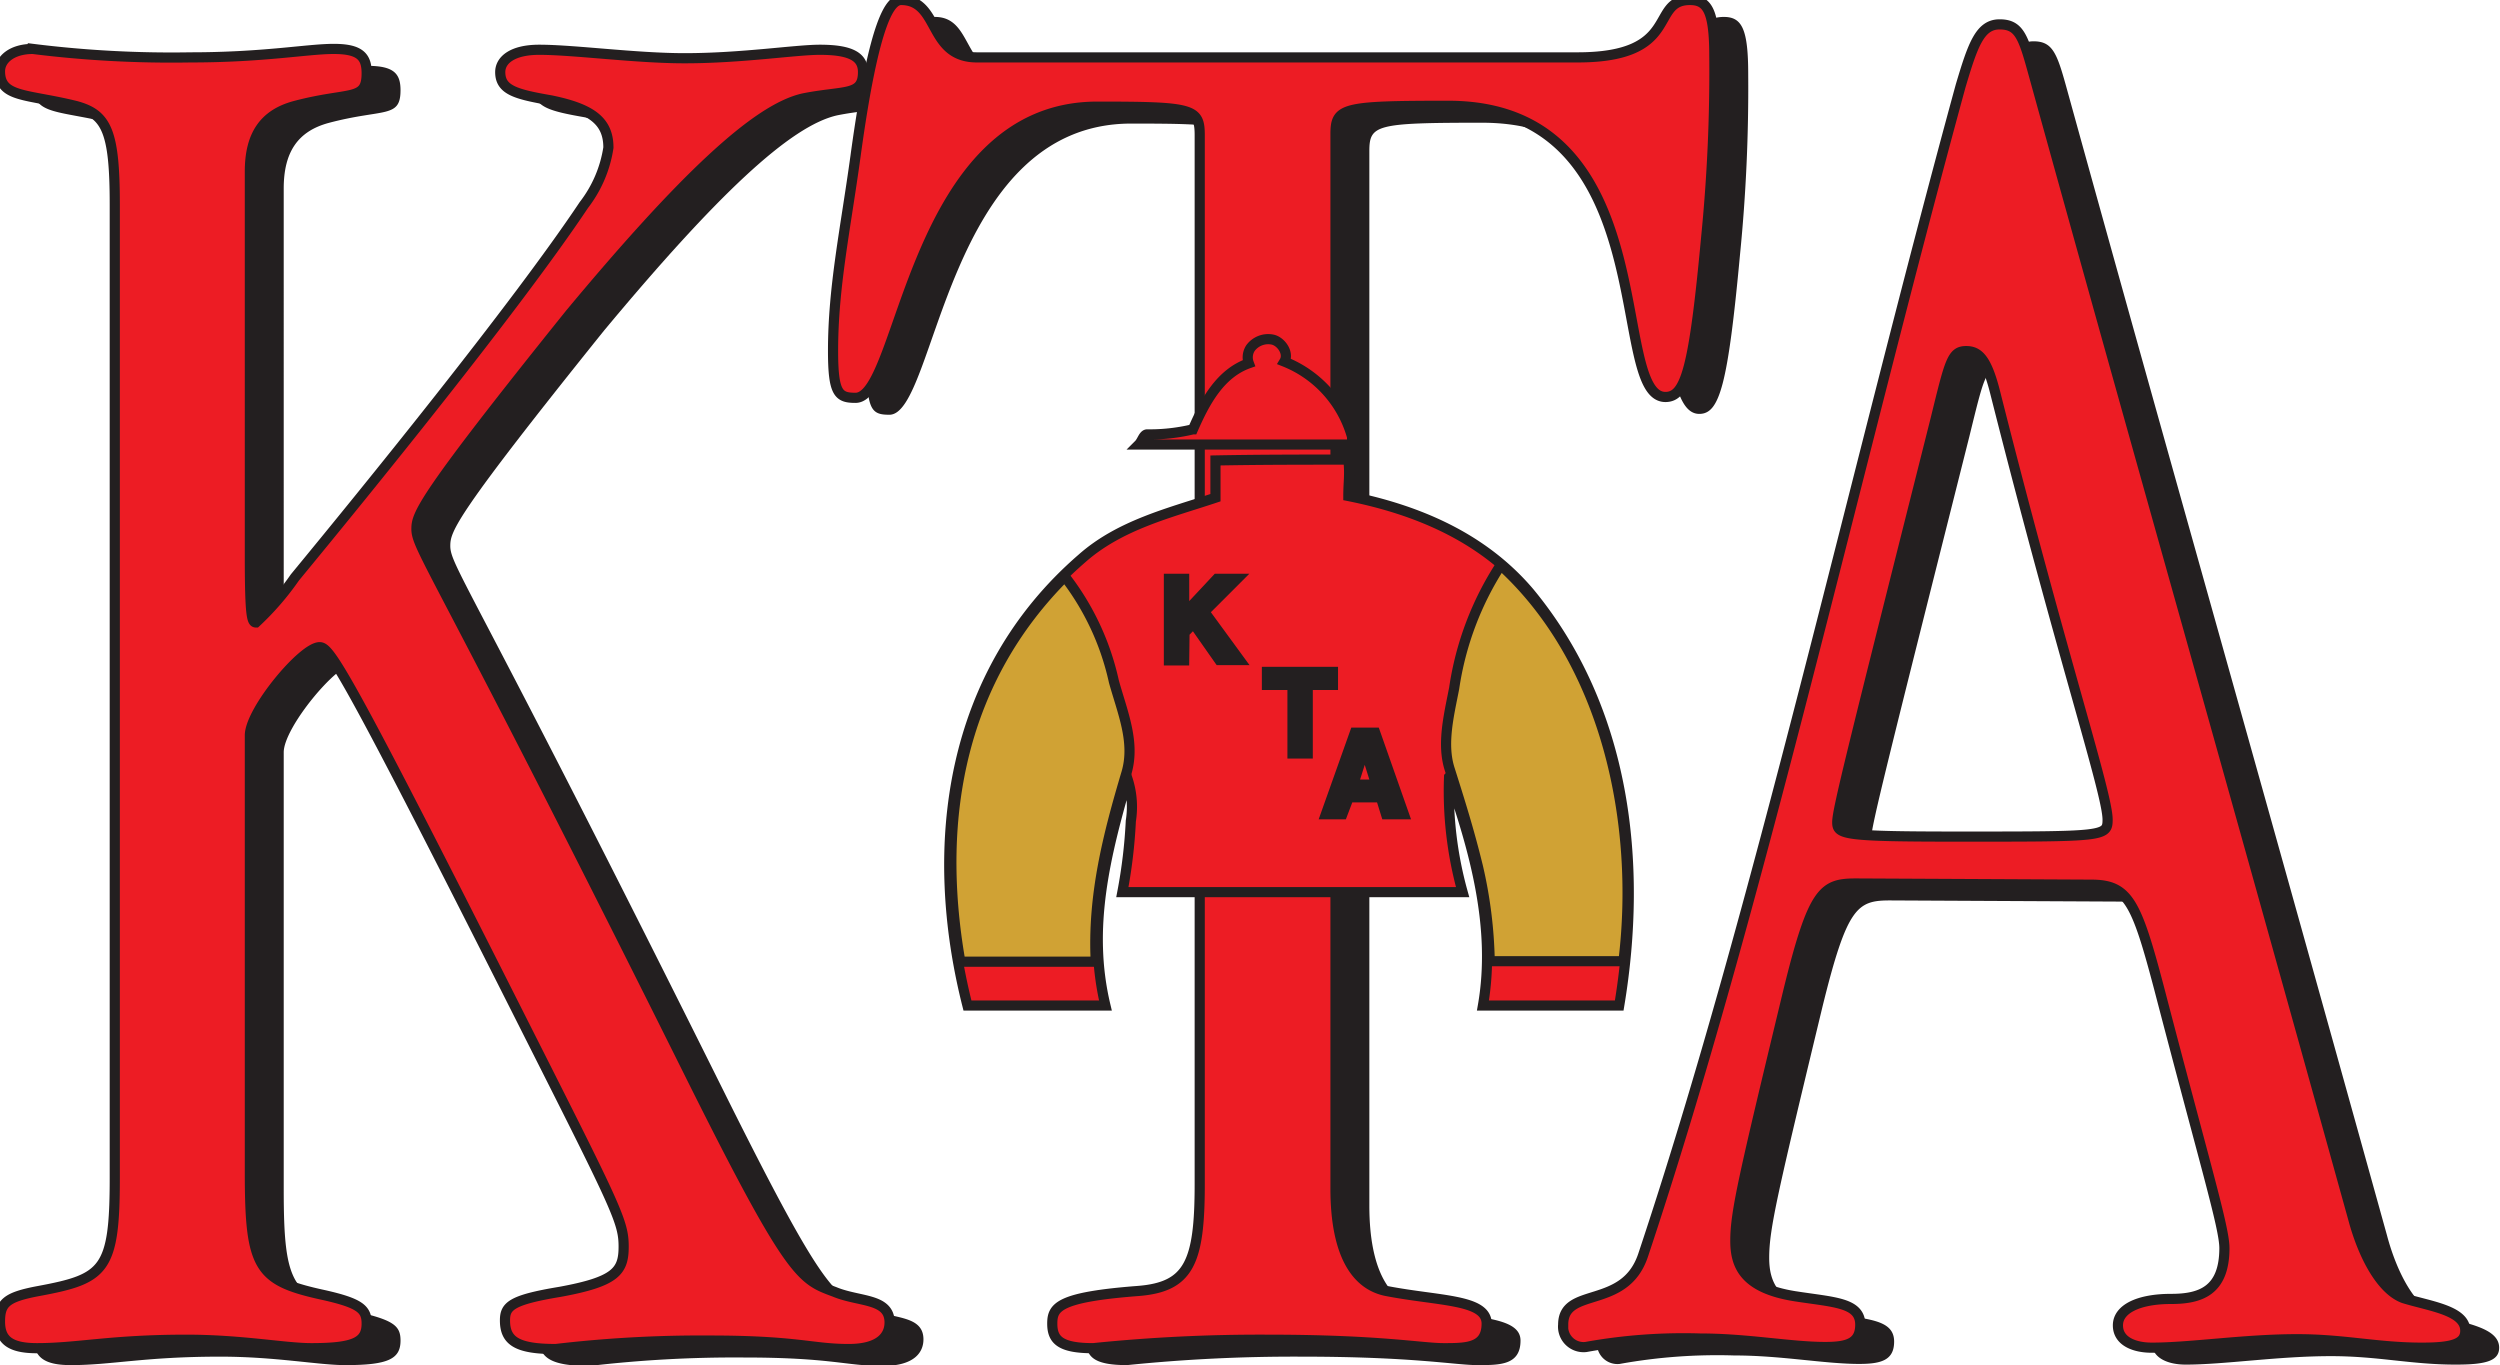
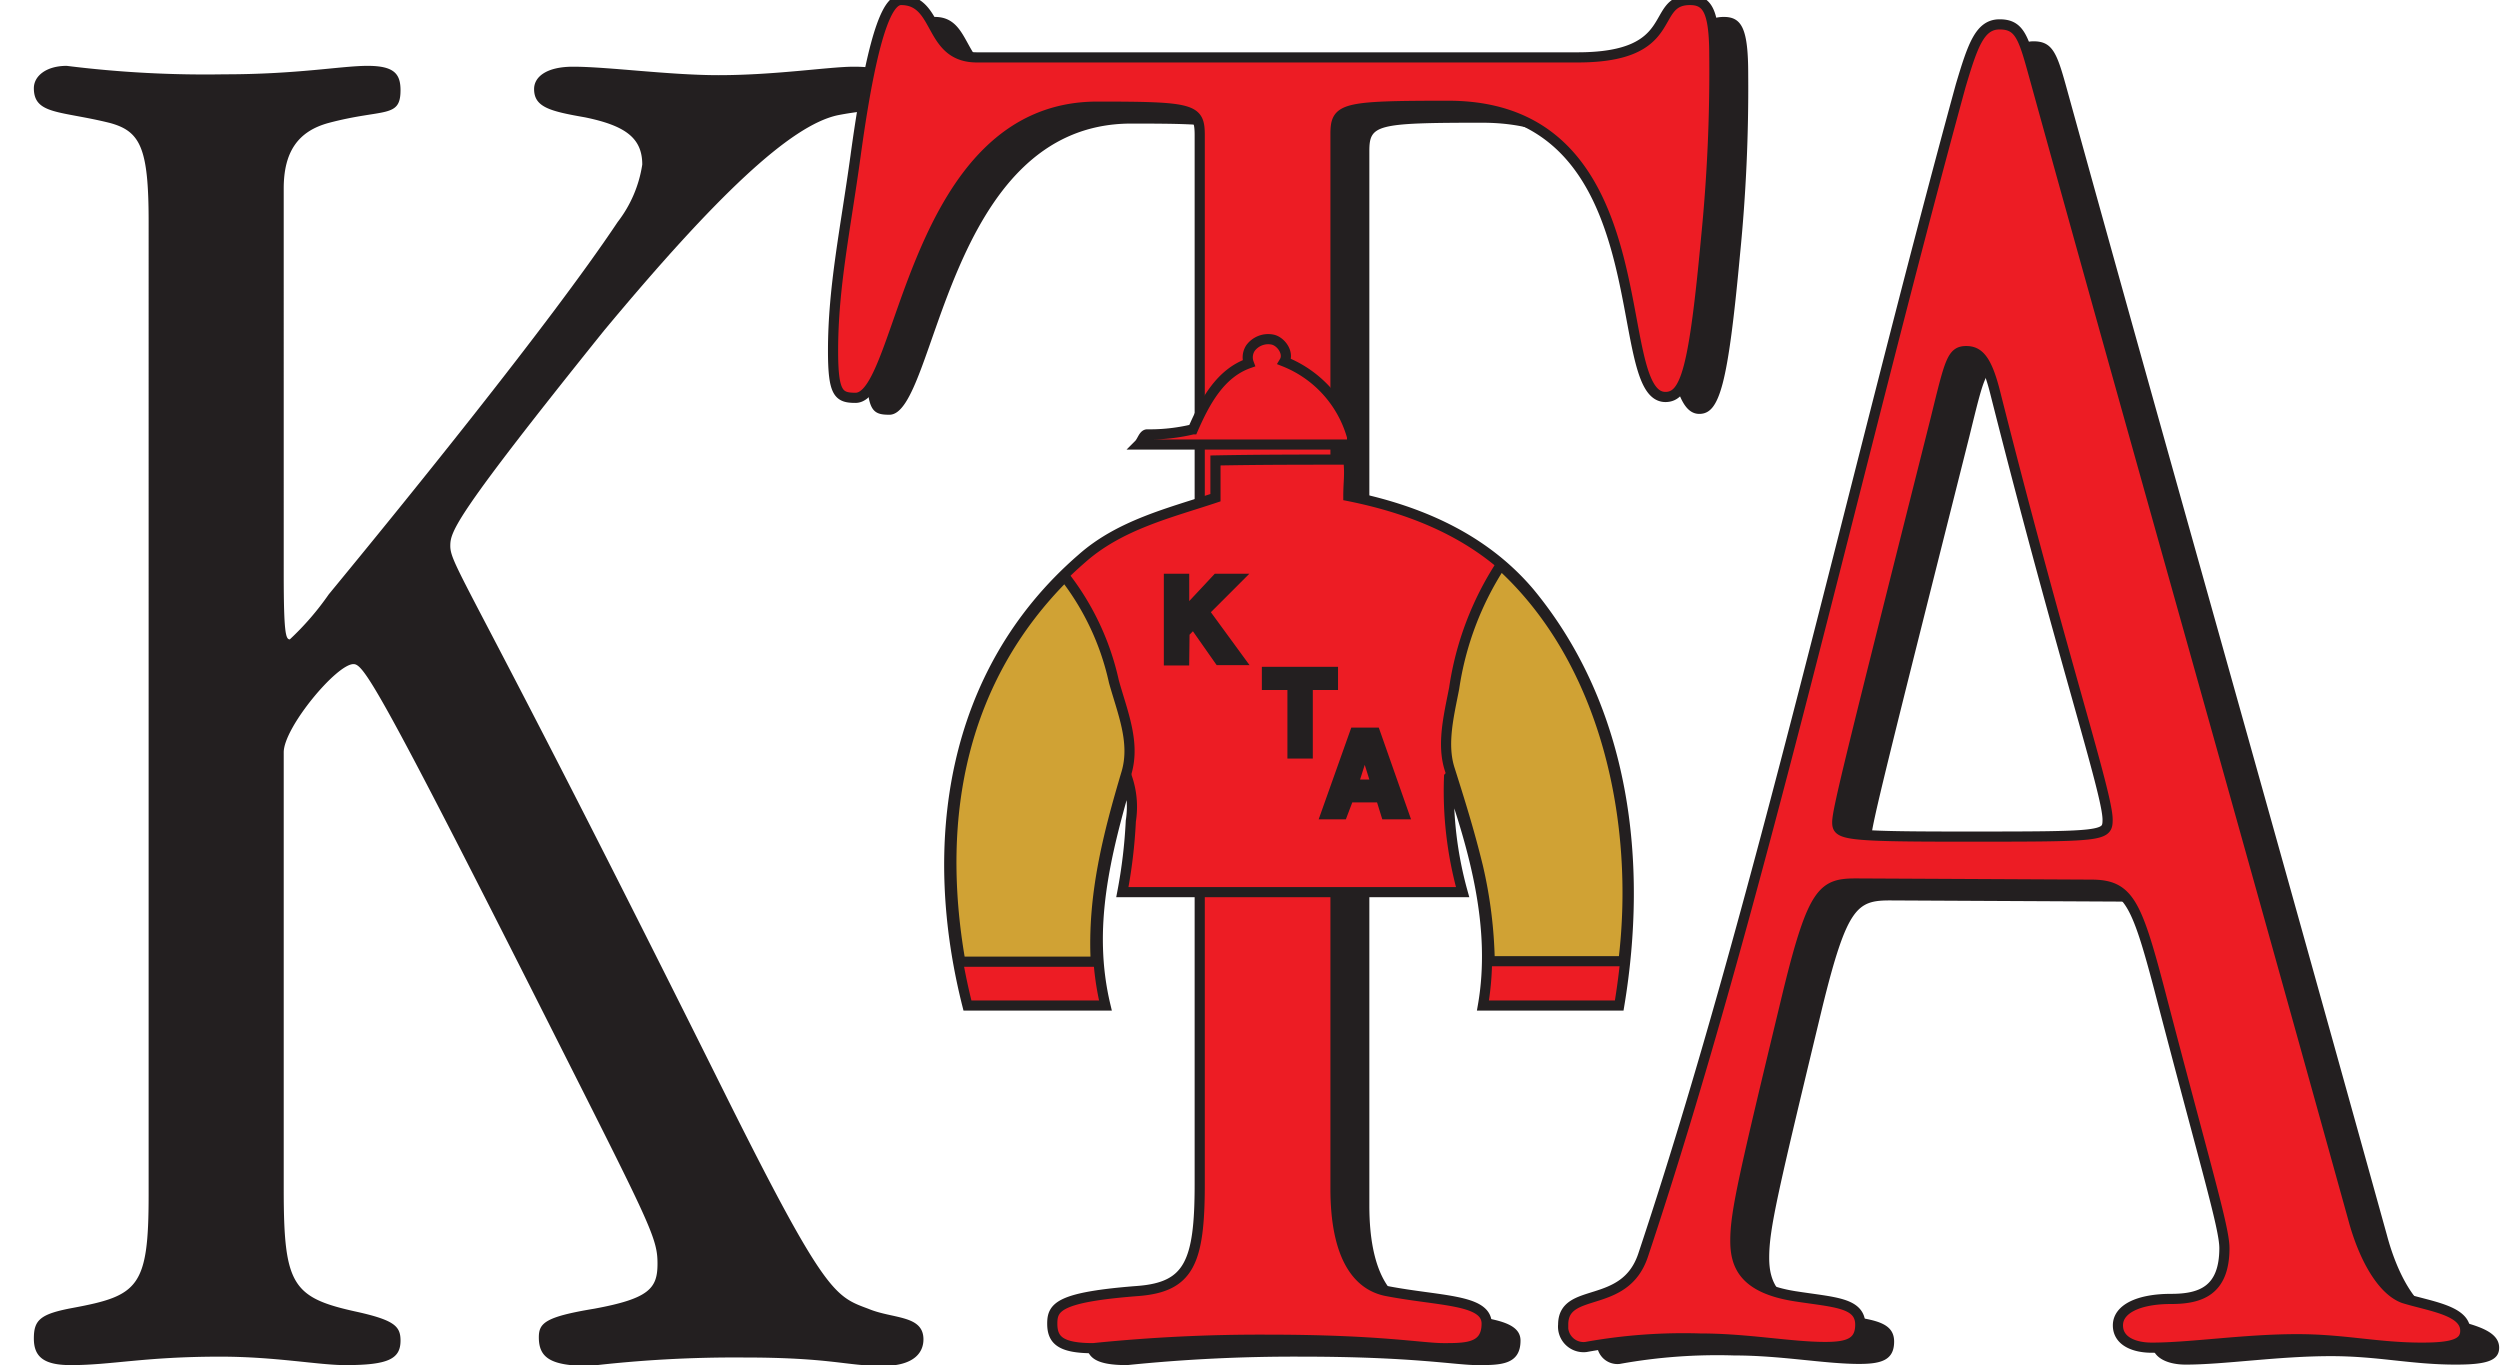
<svg xmlns="http://www.w3.org/2000/svg" viewBox="0 0 147.68 80.64">
  <defs>
    <style>.cls-1,.cls-5{fill:#231f20;}.cls-3,.cls-3{fill:#ed1c24;}.cls-3,.cls-4,.cls-5{stroke:#231f20;}.cls-3,.cls-4{stroke-width:0.6px;}.cls-4{fill:#d0a234;}.cls-5{stroke-width:0.5px;}</style>
  </defs>
  <title>Layer 1</title>
  <g data-name="Layer 2">
    <g data-name="Layer 1">
      <path class="cls-1" d="M16.76,70.24c0,5.69.49,6.42,4.36,7.26,2.18.49,2.54.85,2.54,1.69,0,1.09-.73,1.45-3.27,1.45-1.57,0-4.11-.5-7.38-.5-4.48,0-6.41.5-8.83.5C2.6,80.64,2,80.16,2,79.07s.36-1.45,2.3-1.81c3.87-.72,4.48-1.21,4.48-6.66V13.08c0-4.36-.49-5.33-2.3-5.82C3.57,6.54,2,6.78,2,5.21c0-.72.73-1.32,1.94-1.32a66,66,0,0,0,9.31.5c4.36,0,6.9-.5,8.47-.5s1.94.48,1.94,1.44c0,1.68-1,1.07-4.24,1.93-1.81.49-2.66,1.7-2.66,3.88V33.9c0,3.51.12,3.87.36,3.87a16.49,16.49,0,0,0,2.3-2.66c4.12-5,13.07-16,17.07-22a7.34,7.34,0,0,0,1.45-3.39c0-1.57-1-2.3-3.39-2.79-2.06-.36-3-.6-3-1.67,0-.72.73-1.32,2.3-1.32,2.06,0,5.69.5,8.59.5,3.39,0,6.54-.5,8-.5,1.94,0,2.54.48,2.54,1.32,0,1.43-1.09,1.07-3.51,1.55-2.78.61-7.14,4.73-13.79,12.72-8.84,11-9.08,11.87-9.08,12.72,0,1.21,1.33,2.42,16.46,32.83,5.69,11.38,6.29,11.51,8.23,12.23,1.45.61,3.26.36,3.26,1.81,0,.72-.48,1.57-2.42,1.57-2.17,0-3-.5-8.22-.5a73.55,73.55,0,0,0-9.08.5c-2.3,0-3-.48-3-1.69,0-.84.36-1.21,3.26-1.69,3.27-.6,3.75-1.21,3.75-2.66s-.36-2.18-5.56-12.48C22.33,40.44,21.48,39.23,20.88,39.23c-1,0-4.12,3.75-4.12,5.21Z" />
      <path class="cls-1" d="M80.89,71.21c0,3.87,1.21,5.69,3,6.05,3.15.61,5.93.48,5.93,1.93s-1.21,1.45-2.54,1.45-3.76-.5-10.42-.5a96.92,96.92,0,0,0-10.28.5c-1.94,0-2.42-.48-2.42-1.45s.36-1.57,5.08-1.93c3-.24,3.63-1.69,3.63-6.29V9c0-1.58-.36-1.7-6.05-1.7-11,0-11.49,17.2-14.28,17.2-1,0-1.33-.24-1.33-2.78,0-3.76.73-7.15,1.33-11.51C53.66,2,54.63,1,55.23,1c2.3,0,1.58,3.39,4.48,3.39H95.19c6.15,0,4.23-3.39,6.64-3.39,1.08,0,1.44.73,1.44,3.39A99,99,0,0,1,102.79,15c-.72,7.76-1.21,9.45-2.41,9.45-3.37,0,0-17.2-12.83-17.2-6.3,0-6.66.12-6.66,1.7Z" />
      <path class="cls-1" d="M118.15,21.74c.73,0,1.21.48,1.7,2.41,4,15.84,6.65,23.7,6.65,25.27,0,1-.24,1-8.71,1-6.9,0-7.26-.12-7.26-.85s.85-4.11,5.81-23.81C117.18,22.34,117.3,21.74,118.15,21.74Zm7.38,31.52c2.18,0,2.66,1,4,6.07,2.78,10.67,3.87,14.19,3.87,15.4,0,2.55-1.45,3-3.15,3-1.93,0-3.14.6-3.14,1.56s1,1.32,2,1.32c2.3,0,5.45-.5,8.59-.5,2.79,0,4.72.5,7.38.5,1.82,0,2.55-.24,2.55-1,0-1.2-2.06-1.44-3.63-1.92-1.34-.48-2.42-2.54-3-4.73-8.71-31.35-13-46.34-18.88-67.61-.6-2.18-.84-2.91-2-2.91s-1.58,1.21-2.3,3.63c-6.29,23-12,48.82-18.76,69.08-1.09,3.26-4.72,1.81-4.72,4.1a1.21,1.21,0,0,0,1.34,1.32,32.35,32.35,0,0,1,6.77-.5c2.78,0,5.33.5,7.38.5,1.33,0,2.06-.24,2.06-1.32,0-1.32-1.57-1.32-3.87-1.68-3-.48-3.51-1.82-3.51-3.27,0-1.7.48-3.76,3.14-14.8,1.46-5.94,2.06-6.31,4-6.31Z" />
-       <path class="cls-3" d="M14.76,69.24c0,5.69.49,6.42,4.36,7.26,2.18.49,2.54.85,2.54,1.69,0,1.09-.73,1.45-3.27,1.45-1.57,0-4.11-.5-7.38-.5-4.48,0-6.41.5-8.83.5C.6,79.64,0,79.16,0,78.07s.36-1.45,2.3-1.81c3.87-.72,4.48-1.21,4.48-6.66V12.08c0-4.36-.49-5.33-2.3-5.82C1.57,5.54,0,5.78,0,4.21c0-.72.73-1.32,1.94-1.32a66,66,0,0,0,9.31.5c4.36,0,6.9-.5,8.47-.5s1.94.48,1.94,1.44c0,1.68-1,1.07-4.24,1.93-1.81.49-2.66,1.7-2.66,3.88V32.9c0,3.51.12,3.87.36,3.87a16.49,16.49,0,0,0,2.3-2.66c4.12-5,13.07-16,17.07-22a7.34,7.34,0,0,0,1.45-3.39c0-1.57-1-2.3-3.39-2.79-2.06-.36-3-.6-3-1.67,0-.72.73-1.32,2.3-1.32,2.06,0,5.69.5,8.59.5,3.39,0,6.54-.5,8-.5,1.94,0,2.54.48,2.54,1.32,0,1.43-1.09,1.07-3.51,1.55-2.78.61-7.14,4.73-13.79,12.72-8.84,11-9.08,11.87-9.08,12.72,0,1.21,1.33,2.42,16.46,32.83,5.69,11.38,6.29,11.51,8.23,12.23,1.45.61,3.26.36,3.26,1.81,0,.72-.48,1.57-2.42,1.57-2.17,0-3-.5-8.22-.5a73.55,73.55,0,0,0-9.08.5c-2.3,0-3-.48-3-1.69,0-.84.36-1.21,3.26-1.69,3.27-.6,3.75-1.21,3.75-2.66s-.36-2.18-5.56-12.48C20.33,39.44,19.48,38.23,18.88,38.23c-1,0-4.12,3.75-4.12,5.21Z" />
      <path class="cls-3" d="M78.89,70.21c0,3.87,1.21,5.69,3,6.05,3.15.61,5.93.48,5.93,1.93s-1.21,1.45-2.54,1.45-3.76-.5-10.42-.5a96.92,96.92,0,0,0-10.28.5c-1.94,0-2.42-.48-2.42-1.45s.36-1.57,5.08-1.93c3-.24,3.63-1.69,3.63-6.29V8c0-1.58-.36-1.7-6.05-1.7-11,0-11.49,17.2-14.28,17.2-1,0-1.33-.24-1.33-2.78,0-3.76.73-7.15,1.33-11.51C51.66,1,52.63,0,53.23,0c2.3,0,1.58,3.39,4.48,3.39H93.19C99.34,3.39,97.42,0,99.83,0c1.08,0,1.44.73,1.44,3.39A99,99,0,0,1,100.79,14c-.72,7.76-1.21,9.45-2.41,9.45-3.37,0,0-17.2-12.83-17.2-6.3,0-6.66.12-6.66,1.7Z" />
      <path class="cls-3" d="M116.15,20.74c.73,0,1.21.48,1.7,2.41,4,15.84,6.65,23.7,6.65,25.27,0,1-.24,1-8.71,1-6.9,0-7.26-.12-7.26-.85s.85-4.11,5.81-23.81C115.18,21.34,115.3,20.74,116.15,20.74Zm7.38,31.52c2.18,0,2.66,1,4,6.07,2.78,10.67,3.87,14.19,3.87,15.4,0,2.55-1.45,3-3.15,3-1.93,0-3.14.6-3.14,1.56s1,1.32,2,1.32c2.3,0,5.45-.5,8.59-.5,2.79,0,4.72.5,7.38.5,1.82,0,2.55-.24,2.55-1,0-1.2-2.06-1.44-3.63-1.92-1.34-.48-2.42-2.54-3-4.73-8.71-31.35-13-46.34-18.88-67.61-.6-2.18-.84-2.91-2-2.91s-1.58,1.21-2.3,3.63c-6.29,23-12,48.82-18.76,69.08-1.09,3.26-4.72,1.81-4.72,4.1a1.21,1.21,0,0,0,1.34,1.32,32.35,32.35,0,0,1,6.77-.5c2.78,0,5.33.5,7.38.5,1.33,0,2.06-.24,2.06-1.32,0-1.32-1.57-1.32-3.87-1.68-3-.48-3.51-1.82-3.51-3.27,0-1.7.48-3.76,3.14-14.8,1.46-5.94,2.06-6.31,4-6.31Z" />
      <path class="cls-3" d="M63.9,33c2.25-2,5.2-2.7,7.9-3.6v-2.2c2.65-.05,5.1-.05,7.85-.05.1.9,0,1.3,0,2.15,4,.8,7.9,2.4,10.7,5.7,5.7,6.9,6.7,16,5.3,24.4H87.6c.8-4.6-.5-9.2-2-13.5a22.24,22.24,0,0,0,.8,6.8H66.3a30.06,30.06,0,0,0,.5-4.2,5.33,5.33,0,0,0-.2-2.5c-1.3,4.5-2.4,8.8-1.3,13.4-2.9,0-4.65,0-8.15,0C54.75,49.92,56.1,39.76,63.9,33Z" />
      <path class="cls-4" d="M65.8,40.26a15.53,15.53,0,0,0-2.9-6.2c-6,6-7.7,14-6.17,22.75h8c-.2-3.9.72-7.48,1.82-11.18C67.07,43.83,66.3,42.06,65.8,40.26Z" />
      <path class="cls-4" d="M85.9,40.66c-.31,1.6-.75,3.32-.25,4.82.6,1.9,1.13,3.58,1.65,5.7a26.74,26.74,0,0,1,.7,5.6c3.6,0,4.9,0,7.9,0,1-8.18-1-17.7-7.25-23.4A18.22,18.22,0,0,0,85.9,40.66Z" />
      <path class="cls-3" d="M79.87,26.26c0-.12,0-.28,0-.45a6.74,6.74,0,0,0-4-4.45c.3-.5-.2-1.2-.7-1.3a1.3,1.3,0,0,0-1.3.5,1,1,0,0,0-.1.9c-1.7.6-2.6,2.3-3.3,3.9a10.87,10.87,0,0,1-2.7.3c-.22,0-.3.4-.5.6Z" />
      <path class="cls-5" d="M70,39.06H69V34.14h1v2l1.87-2h1.33l-2,2,2.12,2.9H72L70.5,36.9l-.48.49Z" />
      <path class="cls-5" d="M77.3,44.56h-1V40.51H74.79v-.87h4v.87H77.3Z" />
      <path class="cls-5" d="M80.62,44.35h0l.61,1.95H80Zm-.91,2.8h1.82l.31,1H83l-1.73-4.92H80l-1.75,4.92h1.08Z" />
    </g>
  </g>
</svg>